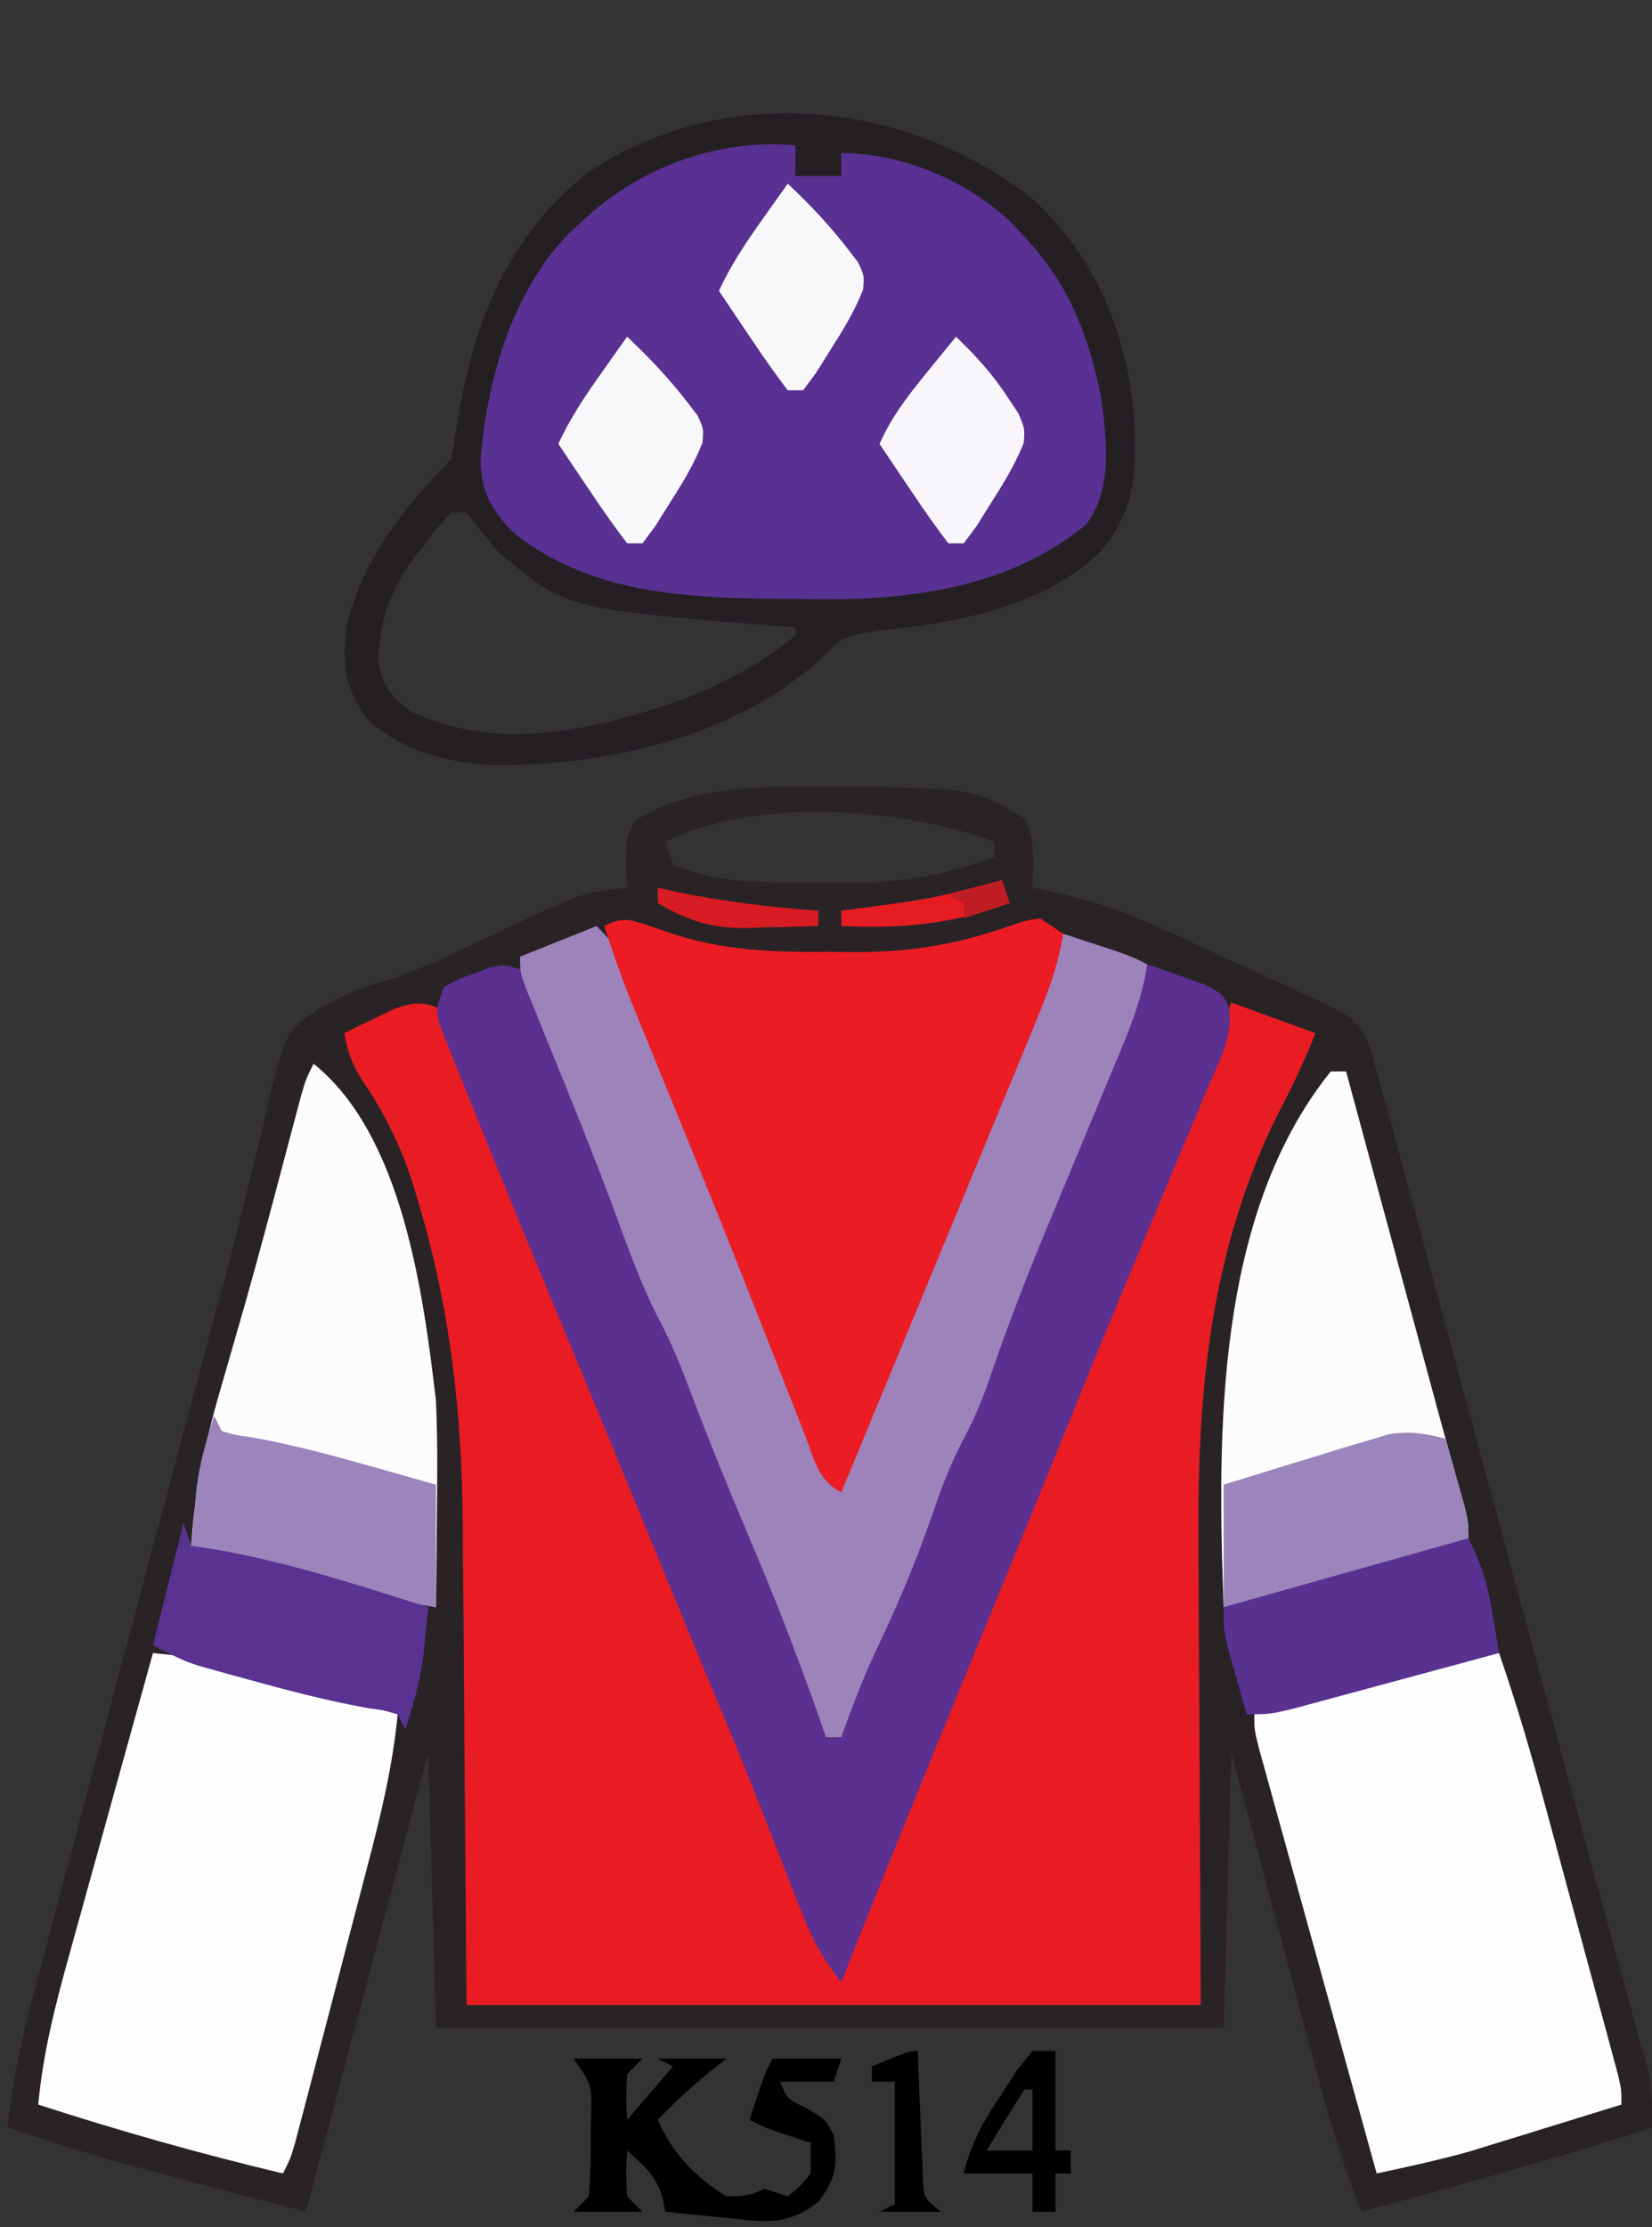
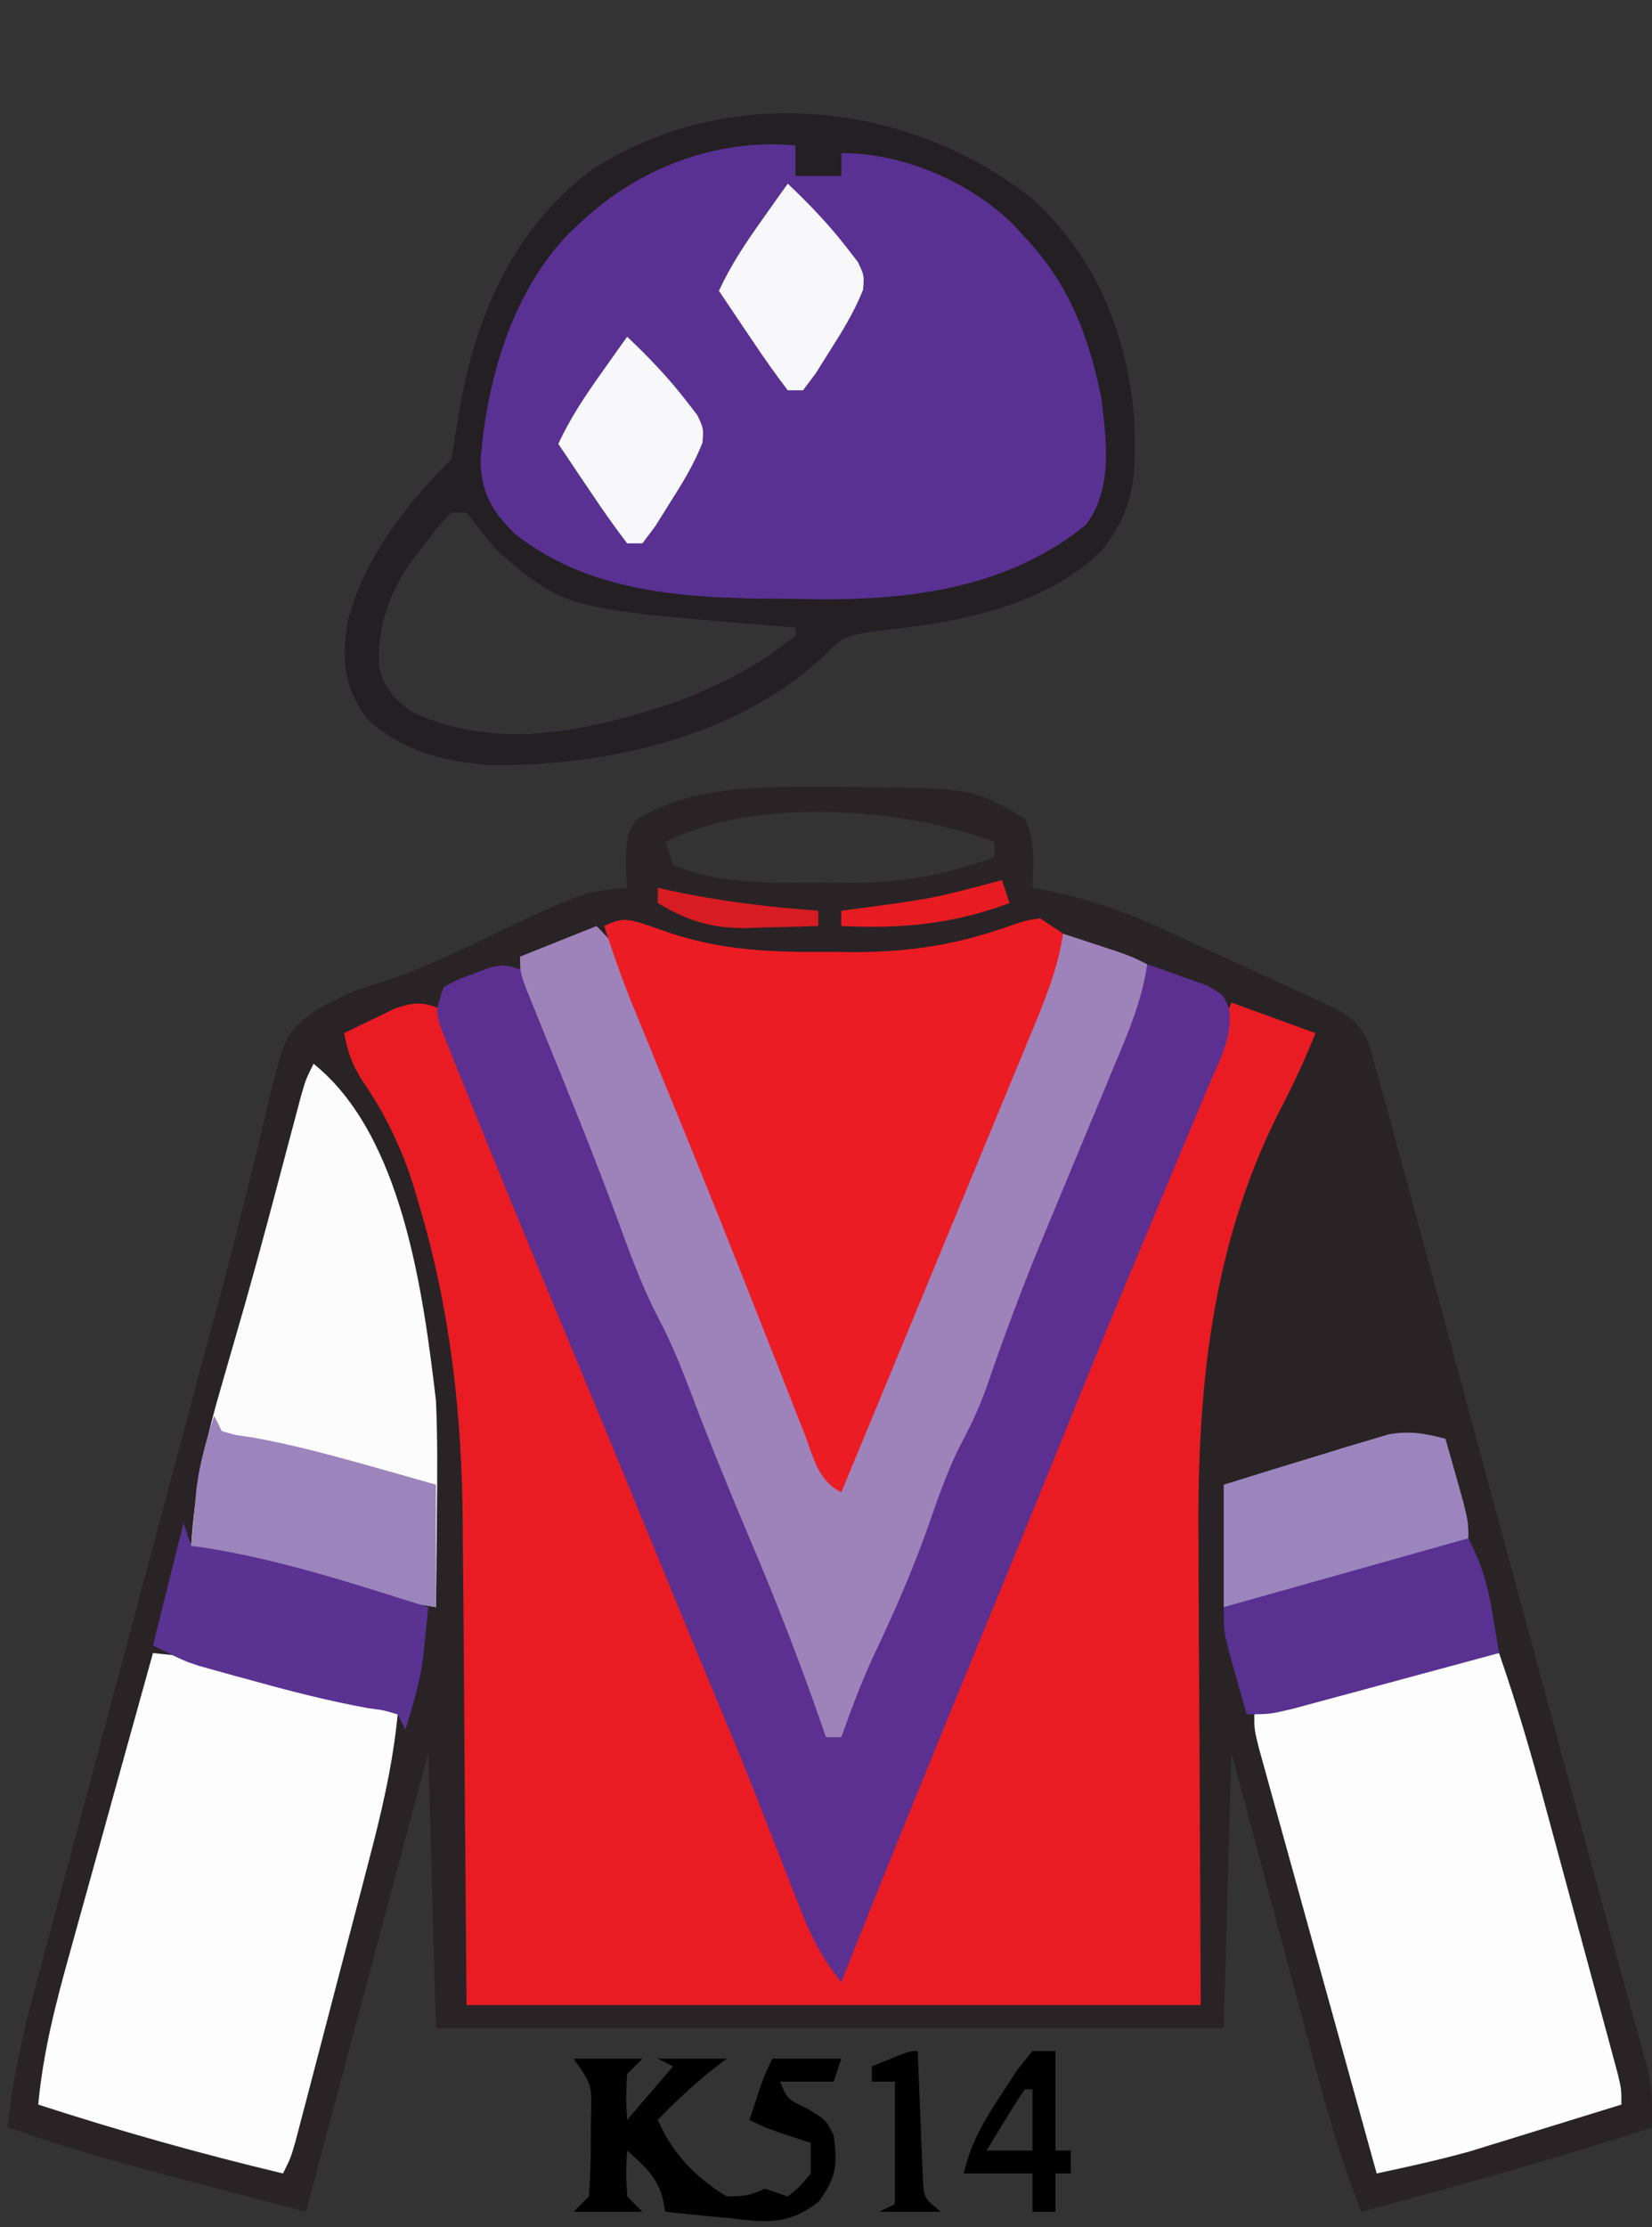
<svg xmlns="http://www.w3.org/2000/svg" version="1.1" width="216" height="291">
  <rect width="100%" height="100%" fill="#333333" stroke="none" />
  <path d="M0 0 C0.828 0.001 1.657 0.002 2.51 0.002 C19.094 0.167 19.094 0.167 25.75 4.188 C27.228 7.144 26.81 9.93 26.75 13.188 C27.581 13.343 27.581 13.343 28.429 13.503 C33.976 14.627 38.872 16.293 43.996 18.672 C44.733 19.01 45.47 19.348 46.23 19.696 C47.771 20.408 49.309 21.124 50.845 21.845 C53.197 22.942 55.561 24.006 57.928 25.07 C59.431 25.769 60.933 26.469 62.434 27.172 C63.139 27.485 63.844 27.797 64.57 28.12 C67.619 29.586 69.464 30.491 70.777 33.689 C71.098 34.844 71.419 35.998 71.75 37.188 C71.953 37.907 72.156 38.627 72.365 39.368 C73.102 42.001 73.816 44.639 74.528 47.278 C74.936 48.782 74.936 48.782 75.352 50.317 C76.251 53.633 77.147 56.949 78.043 60.266 C78.673 62.594 79.304 64.922 79.935 67.25 C81.599 73.395 83.261 79.54 84.923 85.685 C86.588 91.844 88.256 98.002 89.924 104.16 C91.812 111.134 93.7 118.108 95.587 125.082 C95.876 126.15 96.165 127.218 96.462 128.318 C97.032 130.425 97.601 132.533 98.169 134.64 C99.675 140.231 101.197 145.816 102.74 151.396 C103.065 152.582 103.39 153.767 103.726 154.988 C104.35 157.265 104.98 159.54 105.615 161.813 C105.895 162.837 106.175 163.861 106.463 164.916 C106.712 165.816 106.961 166.715 107.218 167.642 C107.759 170.231 107.848 172.55 107.75 175.188 C95.189 179.255 82.505 182.782 69.75 186.188 C67.121 179.584 65.216 172.897 63.395 166.031 C62.935 164.317 62.935 164.317 62.466 162.568 C61.494 158.942 60.528 155.315 59.562 151.688 C58.902 149.219 58.241 146.75 57.58 144.281 C55.965 138.251 54.358 132.219 52.75 126.188 C52.42 138.067 52.09 149.947 51.75 162.188 C17.76 162.188 -16.23 162.188 -51.25 162.188 C-51.58 150.308 -51.91 138.428 -52.25 126.188 C-57.53 145.988 -62.81 165.787 -68.25 186.188 C-94.946 179.223 -94.946 179.223 -107.25 175.188 C-106.615 168.816 -105.254 162.861 -103.585 156.686 C-103.178 155.152 -103.178 155.152 -102.762 153.587 C-101.865 150.216 -100.96 146.846 -100.055 143.477 C-99.422 141.107 -98.79 138.737 -98.159 136.366 C-96.493 130.118 -94.82 123.872 -93.146 117.625 C-91.468 111.361 -89.797 105.094 -88.125 98.828 C-86.231 91.734 -84.337 84.64 -82.439 77.547 C-82.149 76.461 -81.859 75.376 -81.56 74.258 C-80.986 72.118 -80.408 69.978 -79.827 67.84 C-78.306 62.229 -76.859 56.611 -75.506 50.956 C-75.213 49.77 -74.919 48.584 -74.617 47.362 C-74.057 45.094 -73.518 42.821 -73.004 40.543 C-70.876 32.078 -70.876 32.078 -66.639 29.017 C-64.043 27.641 -61.819 26.466 -59.004 25.715 C-53.271 23.976 -48.02 21.327 -42.625 18.75 C-31.856 13.7 -31.856 13.7 -26.25 13.188 C-26.312 12.094 -26.374 11.001 -26.438 9.875 C-26.25 6.188 -26.25 6.188 -25.125 4.375 C-17.808 -0.259 -8.388 -0.009 0 0 Z M-21.25 7.188 C-20.92 8.178 -20.59 9.168 -20.25 10.188 C-13.992 12.893 -6.492 12.522 0.188 12.5 C1.16 12.516 2.133 12.532 3.135 12.549 C9.815 12.553 15.473 11.462 21.75 9.188 C21.75 8.527 21.75 7.867 21.75 7.188 C9.717 2.675 -9.493 1.309 -21.25 7.188 Z " fill="#292325" transform="translate(108.25,102.812)" />
  <path d="M0 0 C1.229 2.043 1.229 2.043 2.262 4.758 C2.654 5.765 3.046 6.772 3.45 7.81 C3.859 8.904 4.267 9.998 4.688 11.125 C5.12 12.244 5.552 13.363 5.997 14.516 C6.897 16.85 7.791 19.187 8.679 21.526 C10.686 26.803 12.751 32.057 14.812 37.312 C15.189 38.277 15.566 39.242 15.954 40.236 C18.812 47.555 21.791 54.813 24.87 62.042 C28.913 71.548 32.851 81.077 36.566 90.717 C41.032 102.294 46 113.646 51 125 C55.216 117.298 58.376 109.223 61.594 101.074 C64.35 94.093 67.173 87.14 70 80.188 C70.27 79.522 70.541 78.856 70.819 78.17 C75.918 65.621 81.065 53.092 86.215 40.564 C91.894 26.742 97.491 12.891 103 -1 C106.63 0.32 110.26 1.64 114 3 C112.518 6.704 110.981 10 109.125 13.5 C100.313 31.103 98.521 49.804 98.707 69.16 C98.711 70.731 98.715 72.303 98.716 73.874 C98.732 79.604 98.774 85.333 98.812 91.062 C98.874 103.912 98.936 116.761 99 130 C67.32 130 35.64 130 3 130 C2.688 91.562 2.688 91.562 2.612 79.533 C2.575 75.9 2.575 75.9 2.535 72.266 C2.519 70.678 2.509 69.09 2.503 67.501 C2.444 53.013 0.894 38.994 -3.312 25.062 C-3.519 24.364 -3.726 23.665 -3.938 22.945 C-5.539 17.826 -7.718 13.419 -10.766 8.98 C-12.019 6.969 -12.563 5.315 -13 3 C-11.59 2.298 -10.172 1.614 -8.75 0.938 C-7.961 0.555 -7.172 0.172 -6.359 -0.223 C-3.616 -1.126 -2.638 -1.119 0 0 Z " fill="#E91C24" transform="translate(58,132)" />
  <path d="M0 0 C8.24 7.707 12.147 17.538 13.066 28.633 C13.283 35.774 13.366 40.069 8.75 45.812 C1.217 53.181 -10.385 55.266 -20.543 56.25 C-24.109 56.791 -25.173 56.953 -27.5 59.5 C-38.858 70.215 -56.11 73.964 -71.25 73.812 C-77.459 73.28 -82.463 72.016 -87.25 67.812 C-90.356 63.504 -90.626 60.172 -89.812 55.098 C-87.782 46.851 -82.181 39.743 -76.25 33.812 C-75.956 32.092 -75.666 30.37 -75.401 28.645 C-73.394 15.943 -68.747 4.464 -58.344 -3.68 C-40.558 -15.607 -16.404 -13.204 0 0 Z M-76.25 40.812 C-78 42.653 -78 42.653 -79.75 45 C-80.358 45.777 -80.967 46.555 -81.594 47.355 C-84.509 51.68 -85.868 55.685 -85.672 60.883 C-85.066 63.654 -83.637 65.247 -81.332 66.84 C-70.162 72.058 -58.158 69.27 -47 65.562 C-41.231 63.394 -35.999 60.783 -31.25 56.812 C-31.25 56.483 -31.25 56.153 -31.25 55.812 C-32.543 55.715 -33.836 55.617 -35.168 55.516 C-61.352 53.342 -61.352 53.342 -70.25 45.812 C-71.602 44.161 -72.94 42.497 -74.25 40.812 C-74.91 40.812 -75.57 40.812 -76.25 40.812 Z " fill="#593192" transform="translate(135.25,26.188)" />
  <path d="M0 0 C0.996 1.851 0.996 1.851 1.867 4.27 C2.193 5.152 2.518 6.035 2.854 6.945 C3.191 7.891 3.528 8.837 3.875 9.812 C4.587 11.749 5.301 13.685 6.016 15.621 C6.529 17.023 6.529 17.023 7.053 18.453 C8.517 22.39 10.146 26.249 11.789 30.113 C13.242 33.577 14.62 37.069 16 40.562 C17.762 45.014 19.606 49.408 21.625 53.75 C23.668 58.155 25.356 62.615 26.973 67.191 C28.046 70.125 29.223 72.997 30.438 75.875 C32.263 80.209 34.037 84.558 35.75 88.938 C36.157 89.978 36.565 91.018 36.984 92.09 C37.906 94.731 38.534 97.247 39 100 C39.66 100 40.32 100 41 100 C41.193 99.167 41.193 99.167 41.391 98.316 C43.071 91.93 45.579 85.784 48.375 79.812 C50.488 75.281 52.28 70.69 54 66 C55.997 60.556 58.186 55.293 60.656 50.043 C62.155 46.65 63.451 43.2 64.727 39.719 C67.933 31.072 71.382 22.534 74.875 14 C75.474 12.531 76.073 11.063 76.672 9.594 C78.112 6.062 79.555 2.53 81 -1 C82.653 -0.436 84.297 0.152 85.938 0.75 C86.854 1.075 87.771 1.4 88.715 1.734 C91 3 91 3 91.717 4.854 C92.201 8.519 90.403 11.664 88.984 14.973 C88.495 16.152 88.495 16.152 87.995 17.355 C86.924 19.929 85.837 22.495 84.75 25.062 C84.002 26.852 83.255 28.643 82.51 30.434 C81.024 34.001 79.532 37.566 78.037 41.129 C75.479 47.234 72.984 53.364 70.5 59.5 C67.365 67.213 64.215 74.92 61.051 82.621 C60.531 83.887 60.531 83.887 60.001 85.178 C59.292 86.902 58.584 88.626 57.875 90.35 C52.183 104.207 46.507 118.068 41 132 C38.56 129.013 37.097 126.148 35.695 122.562 C35.276 121.502 34.857 120.441 34.426 119.348 C33.997 118.243 33.567 117.138 33.125 116 C32.274 113.833 31.423 111.666 30.57 109.5 C30.143 108.413 29.716 107.327 29.276 106.207 C27.676 102.186 26.013 98.194 24.34 94.203 C22.837 90.611 21.352 87.011 19.871 83.41 C19.597 82.744 19.323 82.077 19.04 81.391 C18.172 79.281 17.305 77.172 16.438 75.062 C12.882 66.417 9.326 57.771 5.734 49.141 C0.992 37.744 -3.73 26.337 -8.312 14.875 C-8.704 13.914 -9.096 12.954 -9.499 11.964 C-9.846 11.087 -10.193 10.209 -10.551 9.305 C-10.857 8.541 -11.163 7.778 -11.478 6.992 C-12 5 -12 5 -11 2 C-9.258 1.016 -9.258 1.016 -7.125 0.25 C-6.077 -0.144 -6.077 -0.144 -5.008 -0.547 C-3 -1 -3 -1 0 0 Z " fill="#5C3090" transform="translate(69,127)" />
  <path d="M0 0 C2.958 2.958 3.773 4.432 5.207 8.223 C5.622 9.303 6.037 10.382 6.465 11.495 C6.91 12.672 7.354 13.85 7.812 15.062 C8.785 17.591 9.76 20.118 10.738 22.645 C10.995 23.31 11.253 23.975 11.517 24.66 C15.008 33.652 18.721 42.553 22.418 51.461 C28.531 66.194 28.531 66.194 31 73 C34.794 65.125 38.186 57.153 41.389 49.023 C45.767 37.969 50.391 27.016 54.984 16.051 C55.307 15.278 55.63 14.506 55.963 13.711 C56.576 12.246 57.189 10.782 57.804 9.318 C58.956 6.564 60.056 3.833 61 1 C62.459 1.477 63.917 1.957 65.375 2.438 C66.187 2.704 66.999 2.971 67.836 3.246 C70 4 70 4 72 5 C71.297 9.835 69.457 14.056 67.578 18.527 C67.236 19.353 66.894 20.178 66.542 21.028 C65.449 23.667 64.35 26.302 63.25 28.938 C61.814 32.382 60.381 35.829 58.953 39.277 C58.608 40.112 58.262 40.947 57.906 41.807 C55.407 47.894 53.128 54.024 50.999 60.252 C50.138 62.62 49.185 64.782 48 67 C46.16 70.451 44.902 73.992 43.625 77.688 C41.546 83.674 39.076 89.346 36.359 95.066 C34.697 98.654 33.315 102.274 32 106 C31.34 106 30.68 106 30 106 C29.697 105.129 29.394 104.257 29.082 103.359 C26.302 95.455 23.293 87.708 20 80 C17.373 73.786 14.818 67.563 12.438 61.25 C11.124 57.794 9.798 54.451 8.062 51.188 C5.864 46.964 4.279 42.533 2.646 38.071 C-0.304 30.06 -3.527 22.159 -6.749 14.254 C-7.169 13.214 -7.59 12.173 -8.023 11.102 C-8.404 10.167 -8.785 9.231 -9.177 8.268 C-10 6 -10 6 -10 4 C-6.7 2.68 -3.4 1.36 0 0 Z " fill="#9E82BA" transform="translate(78,121)" />
  <path d="M0 0 C1.041 0.367 1.041 0.367 2.104 0.741 C9.272 3.226 15.961 3.45 23.5 3.375 C24.659 3.387 25.818 3.398 27.012 3.41 C34.23 3.386 40.215 2.389 47 0 C49.088 -0.721 49.088 -0.721 51 -1 C51.99 -0.34 52.98 0.32 54 1 C53.305 5.612 51.608 9.724 49.824 14 C49.503 14.781 49.181 15.562 48.85 16.367 C47.8 18.913 46.744 21.456 45.688 24 C44.964 25.752 44.24 27.504 43.518 29.256 C41.697 33.666 39.872 38.073 38.044 42.48 C36.45 46.328 34.86 50.178 33.27 54.027 C30.518 60.687 27.761 67.344 25 74 C21.906 72.453 21.39 69.452 20.199 66.371 C19.926 65.682 19.653 64.993 19.372 64.282 C18.471 62.003 17.579 59.72 16.688 57.438 C15.749 55.057 14.808 52.677 13.866 50.297 C13.219 48.661 12.573 47.024 11.928 45.388 C9.735 39.834 7.509 34.294 5.254 28.766 C4.808 27.672 4.808 27.672 4.353 26.556 C3.206 23.748 2.058 20.94 0.908 18.134 C0.12 16.208 -0.667 14.282 -1.453 12.355 C-1.898 11.269 -2.343 10.183 -2.802 9.063 C-3.973 6.07 -5.012 3.058 -6 0 C-3.447 -1.277 -2.681 -0.821 0 0 Z " fill="#EC1C24" transform="translate(85,121)" />
  <path d="M0 0 C1.43 0.146 2.86 0.295 4.289 0.446 C5.086 0.529 5.882 0.611 6.702 0.697 C9.74 1.098 12.53 1.919 15.438 2.875 C16.533 3.228 17.629 3.581 18.758 3.945 C19.828 4.293 20.898 4.641 22 5 C23.936 5.589 25.873 6.173 27.812 6.75 C29.029 7.114 29.029 7.114 30.27 7.484 C30.841 7.655 31.412 7.825 32 8 C31.343 14.75 29.822 21.098 28.094 27.648 C27.809 28.742 27.524 29.836 27.231 30.963 C26.631 33.261 26.029 35.559 25.425 37.856 C24.498 41.383 23.578 44.912 22.66 48.441 C22.076 50.677 21.491 52.913 20.906 55.148 C20.492 56.736 20.492 56.736 20.07 58.355 C19.813 59.33 19.556 60.305 19.291 61.31 C19.065 62.17 18.84 63.029 18.607 63.915 C18 66 18 66 17 68 C6.182 65.425 -4.422 62.432 -15 59 C-14.36 52.113 -12.704 45.713 -10.84 39.062 C-10.531 37.942 -10.221 36.821 -9.902 35.667 C-8.919 32.11 -7.929 28.555 -6.938 25 C-6.267 22.58 -5.597 20.159 -4.928 17.738 C-3.291 11.824 -1.648 5.911 0 0 Z " fill="#FDFDFD" transform="translate(20,216)" />
  <path d="M0 0 C2.328 6.699 4.291 13.462 6.137 20.309 C6.563 21.88 6.563 21.88 6.998 23.484 C7.594 25.681 8.188 27.879 8.781 30.077 C9.692 33.453 10.608 36.827 11.525 40.201 C12.104 42.341 12.683 44.481 13.262 46.621 C13.537 47.632 13.812 48.644 14.095 49.686 C14.345 50.618 14.596 51.549 14.854 52.51 C15.076 53.331 15.298 54.152 15.527 54.998 C16 57 16 57 16 59 C12.356 60.131 8.709 61.254 5.062 62.375 C4.041 62.692 3.019 63.009 1.967 63.336 C0.958 63.645 -0.051 63.955 -1.09 64.273 C-2.465 64.698 -2.465 64.698 -3.867 65.13 C-7.879 66.244 -11.929 67.129 -16 68 C-18.089 60.473 -20.176 52.945 -22.258 45.417 C-23.226 41.921 -24.194 38.426 -25.164 34.931 C-26.1 31.56 -27.033 28.188 -27.965 24.816 C-28.495 22.9 -29.028 20.985 -29.561 19.07 C-29.881 17.909 -30.201 16.748 -30.531 15.551 C-30.815 14.525 -31.1 13.499 -31.393 12.442 C-32 10 -32 10 -32 8 C-25.181 5.87 -18.35 3.778 -11.5 1.75 C-10.376 1.415 -9.252 1.08 -8.094 0.734 C-5.252 0.06 -2.902 -0.152 0 0 Z " fill="#FDFDFD" transform="translate(196,216)" />
  <path d="M0 0 C8.24 7.707 12.147 17.538 13.066 28.633 C13.283 35.774 13.366 40.069 8.75 45.812 C1.217 53.181 -10.385 55.266 -20.543 56.25 C-24.109 56.791 -25.173 56.953 -27.5 59.5 C-38.858 70.215 -56.11 73.964 -71.25 73.812 C-77.459 73.28 -82.463 72.016 -87.25 67.812 C-90.356 63.504 -90.626 60.172 -89.812 55.098 C-87.782 46.851 -82.181 39.743 -76.25 33.812 C-75.956 32.092 -75.666 30.37 -75.401 28.645 C-73.394 15.943 -68.747 4.464 -58.344 -3.68 C-40.558 -15.607 -16.404 -13.204 0 0 Z M-59.25 2.812 C-59.791 3.314 -60.333 3.815 -60.891 4.332 C-68.366 12.09 -71.582 23.443 -72.422 33.965 C-72.323 38.26 -70.889 40.672 -67.938 43.562 C-57.575 51.741 -44.282 52.01 -31.688 52.062 C-30.488 52.083 -29.289 52.104 -28.053 52.125 C-15.497 52.179 -3.205 50.464 6.75 42.375 C10.305 37.579 9.417 31.427 8.75 25.812 C7.096 17.644 4.506 10.904 -1.25 4.812 C-1.74 4.271 -2.23 3.73 -2.734 3.172 C-8.516 -2.495 -17.192 -6.188 -25.25 -6.188 C-25.25 -5.197 -25.25 -4.207 -25.25 -3.188 C-27.23 -3.188 -29.21 -3.188 -31.25 -3.188 C-31.25 -4.508 -31.25 -5.827 -31.25 -7.188 C-41.522 -8.143 -51.825 -4.221 -59.25 2.812 Z M-76.25 40.812 C-78 42.653 -78 42.653 -79.75 45 C-80.358 45.777 -80.967 46.555 -81.594 47.355 C-84.509 51.68 -85.868 55.685 -85.672 60.883 C-85.066 63.654 -83.637 65.247 -81.332 66.84 C-70.162 72.058 -58.158 69.27 -47 65.562 C-41.231 63.394 -35.999 60.783 -31.25 56.812 C-31.25 56.483 -31.25 56.153 -31.25 55.812 C-32.543 55.715 -33.836 55.617 -35.168 55.516 C-61.352 53.342 -61.352 53.342 -70.25 45.812 C-71.602 44.161 -72.94 42.497 -74.25 40.812 C-74.91 40.812 -75.57 40.812 -76.25 40.812 Z " fill="#241F22" transform="translate(135.25,26.188)" />
  <path d="M0 0 C11.623 9.299 14.337 29.924 16 44 C16.215 48.755 16.192 53.492 16.125 58.25 C16.116 59.484 16.107 60.717 16.098 61.988 C16.074 64.992 16.042 67.996 16 71 C8.436 69.769 1.157 68.051 -6.188 65.875 C-7.615 65.459 -7.615 65.459 -9.072 65.035 C-11.383 64.362 -13.692 63.683 -16 63 C-15.542 55.499 -14.004 48.69 -11.875 41.5 C-11.243 39.312 -10.613 37.123 -9.984 34.934 C-9.659 33.806 -9.333 32.677 -8.998 31.515 C-6.983 24.419 -5.11 17.283 -3.222 10.152 C-2.945 9.113 -2.668 8.074 -2.383 7.004 C-2.018 5.624 -2.018 5.624 -1.645 4.217 C-1 2 -1 2 0 0 Z " fill="#FCFCFC" transform="translate(41,139)" />
-   <path d="M0 0 C0.66 0 1.32 0 2 0 C2.156 0.577 2.312 1.154 2.473 1.748 C4.112 7.8 5.751 13.852 7.389 19.904 C7.999 22.156 8.609 24.409 9.219 26.662 C10.101 29.917 10.982 33.171 11.863 36.426 C12.132 37.419 12.401 38.412 12.678 39.435 C12.938 40.396 13.198 41.356 13.466 42.345 C13.717 43.276 13.968 44.206 14.227 45.165 C14.764 47.133 15.309 49.098 15.862 51.061 C16.138 52.043 16.413 53.024 16.696 54.036 C16.946 54.918 17.196 55.799 17.454 56.708 C18 59 18 59 18 62 C13.926 63.144 9.851 64.283 5.775 65.418 C4.388 65.805 3.002 66.193 1.616 66.582 C-0.376 67.142 -2.369 67.696 -4.363 68.25 C-6.162 68.753 -6.162 68.753 -7.997 69.266 C-11 70 -11 70 -14 70 C-14.863 47.348 -15.096 18.74 0 0 Z " fill="#FCFCFD" transform="translate(174,140)" />
  <path d="M0 0 C0.33 0.66 0.66 1.32 1 2 C2.741 2.516 2.741 2.516 4.938 2.812 C10.265 3.769 15.42 5.159 20.625 6.625 C21.443 6.856 22.262 7.086 23.105 7.323 C25.071 7.88 27.036 8.439 29 9 C29 14.28 29 19.56 29 25 C18.058 23.367 7.587 20.134 -3 17 C-2.86 15.419 -2.714 13.838 -2.566 12.258 C-2.486 11.378 -2.405 10.497 -2.323 9.59 C-1.904 6.228 -1.049 3.217 0 0 Z " fill="#9C84BD" transform="translate(28,185)" />
  <path d="M0 0 C0.33 0.99 0.66 1.98 1 3 C1.562 3.075 2.124 3.15 2.703 3.227 C12.735 4.796 22.33 7.979 32 11 C31.859 12.416 31.714 13.831 31.566 15.246 C31.486 16.034 31.405 16.822 31.323 17.635 C30.878 20.893 29.999 23.87 29 27 C28.505 26.01 28.505 26.01 28 25 C26.259 24.484 26.259 24.484 24.062 24.188 C18.829 23.238 13.746 21.918 8.625 20.5 C7.84 20.286 7.055 20.073 6.246 19.852 C5.497 19.643 4.748 19.434 3.977 19.219 C3.307 19.032 2.638 18.846 1.948 18.654 C0 18 0 18 -4 16 C-2.68 10.72 -1.36 5.44 0 0 Z " fill="#5A3292" transform="translate(24,199)" />
  <path d="M0 0 C0.505 1.769 1.004 3.541 1.5 5.312 C1.778 6.299 2.057 7.285 2.344 8.301 C3 11 3 11 3 14 C-1.074 15.144 -5.149 16.283 -9.225 17.418 C-10.612 17.805 -11.998 18.193 -13.384 18.582 C-15.376 19.142 -17.369 19.696 -19.363 20.25 C-21.162 20.753 -21.162 20.753 -22.997 21.266 C-26 22 -26 22 -29 22 C-29 16.72 -29 11.44 -29 6 C-24.671 4.65 -20.339 3.316 -16 2 C-14.965 1.68 -13.93 1.361 -12.863 1.031 C-11.918 0.753 -10.974 0.474 -10 0.188 C-9.154 -0.066 -8.309 -0.32 -7.438 -0.582 C-4.677 -1.055 -2.691 -0.706 0 0 Z " fill="#9C85BD" transform="translate(189,188)" />
  <path d="M0 0 C1.776 3.552 2.486 5.918 3.125 9.75 C3.376 11.227 3.376 11.227 3.633 12.734 C3.754 13.482 3.875 14.23 4 15 C-0.216 16.144 -4.434 17.283 -8.653 18.418 C-10.088 18.805 -11.522 19.193 -12.956 19.582 C-15.018 20.142 -17.081 20.696 -19.145 21.25 C-20.386 21.585 -21.627 21.92 -22.906 22.266 C-26 23 -26 23 -29 23 C-29.505 21.231 -30.004 19.459 -30.5 17.688 C-30.778 16.701 -31.057 15.715 -31.344 14.699 C-32 12 -32 12 -32 9 C-16.16 4.545 -16.16 4.545 0 0 Z " fill="#593191" transform="translate(192,201)" />
  <path d="M0 0 C2.97 0 5.94 0 9 0 C8.34 0.66 7.68 1.32 7 2 C6.833 5.083 6.833 5.083 7 8 C8.98 5.69 10.96 3.38 13 1 C12.34 0.67 11.68 0.34 11 0 C13.97 0 16.94 0 20 0 C19.258 0.578 18.515 1.155 17.75 1.75 C15.339 3.723 13.16 5.76 11 8 C12.975 12.465 15.86 15.425 20 18 C22.716 17.941 22.716 17.941 25 17 C25.99 17.33 26.98 17.66 28 18 C29.583 16.751 29.583 16.751 31 15 C31 13.68 31 12.36 31 11 C30.051 10.691 29.102 10.381 28.125 10.062 C25 9 25 9 23 8 C24.875 2.25 24.875 2.25 26 0 C28.97 0 31.94 0 35 0 C34.67 0.99 34.34 1.98 34 3 C31.69 3 29.38 3 27 3 C27.898 5.243 27.898 5.243 30.5 6.5 C33 8 33 8 34 10 C34.521 13.905 34.375 15.484 32.027 18.711 C27.885 21.843 25.17 21.393 20.188 20.812 C19.399 20.742 18.611 20.672 17.799 20.6 C15.864 20.424 13.931 20.215 12 20 C11.816 19.08 11.816 19.08 11.629 18.141 C10.791 15.29 9.172 13.962 7 12 C6.833 14.917 6.833 14.917 7 18 C7.66 18.66 8.32 19.32 9 20 C6.03 20 3.06 20 0 20 C0.66 19.34 1.32 18.68 2 18 C2.199 15.291 2.278 12.707 2.25 10 C2.258 9.263 2.265 8.525 2.273 7.766 C2.41 3.416 2.41 3.416 0 0 Z " fill="#000000" transform="translate(75,269)" />
-   <path d="M0 0 C2.612 2.506 4.846 4.958 6.812 8 C7.252 8.66 7.692 9.32 8.145 10 C9 12 9 12 8.852 13.891 C7.708 16.723 6.202 19.174 4.562 21.75 C3.945 22.735 3.328 23.72 2.691 24.734 C2.133 25.482 1.575 26.23 1 27 C0.34 27 -0.32 27 -1 27 C-2.627 24.862 -4.14 22.732 -5.625 20.5 C-6.045 19.88 -6.465 19.26 -6.898 18.621 C-7.938 17.085 -8.97 15.543 -10 14 C-8.436 10.478 -6.305 7.729 -3.875 4.75 C-3.151 3.858 -2.426 2.966 -1.68 2.047 C-0.848 1.034 -0.848 1.034 0 0 Z " fill="#F8F6FA" transform="translate(125,44)" />
  <path d="M0 0 C2.861 2.697 5.475 5.444 7.875 8.562 C8.306 9.121 8.736 9.679 9.18 10.254 C10 12 10 12 9.848 13.855 C8.719 16.711 7.21 19.161 5.562 21.75 C4.945 22.735 4.328 23.72 3.691 24.734 C3.133 25.482 2.575 26.23 2 27 C1.34 27 0.68 27 0 27 C-1.627 24.862 -3.14 22.732 -4.625 20.5 C-5.045 19.88 -5.465 19.26 -5.898 18.621 C-6.938 17.085 -7.97 15.543 -9 14 C-7.452 10.653 -5.509 7.753 -3.375 4.75 C-2.743 3.858 -2.112 2.966 -1.461 2.047 C-0.738 1.034 -0.738 1.034 0 0 Z " fill="#F8F7FA" transform="translate(82,44)" />
  <path d="M0 0 C2.861 2.697 5.475 5.444 7.875 8.562 C8.306 9.121 8.736 9.679 9.18 10.254 C10 12 10 12 9.848 13.855 C8.719 16.711 7.21 19.161 5.562 21.75 C4.945 22.735 4.328 23.72 3.691 24.734 C3.133 25.482 2.575 26.23 2 27 C1.34 27 0.68 27 0 27 C-1.627 24.862 -3.14 22.732 -4.625 20.5 C-5.045 19.88 -5.465 19.26 -5.898 18.621 C-6.938 17.085 -7.97 15.543 -9 14 C-7.452 10.653 -5.509 7.753 -3.375 4.75 C-2.743 3.858 -2.112 2.966 -1.461 2.047 C-0.738 1.034 -0.738 1.034 0 0 Z " fill="#F8F7FA" transform="translate(103,24)" />
  <path d="M0 0 C0.99 0 1.98 0 3 0 C3 4.29 3 8.58 3 13 C3.66 13 4.32 13 5 13 C5 13.99 5 14.98 5 16 C4.34 16 3.68 16 3 16 C3 17.65 3 19.3 3 21 C2.01 21 1.02 21 0 21 C0 19.35 0 17.7 0 16 C-2.97 16 -5.94 16 -9 16 C-7.953 11.812 -6.487 9.332 -4.125 5.75 C-3.077 4.134 -3.077 4.134 -2.008 2.484 C-1.345 1.665 -0.683 0.845 0 0 Z M-1 5 C-1.891 6.309 -2.739 7.648 -3.562 9 C-4.018 9.742 -4.473 10.485 -4.941 11.25 C-5.465 12.116 -5.465 12.116 -6 13 C-4.02 13 -2.04 13 0 13 C0 10.36 0 7.72 0 5 C-0.33 5 -0.66 5 -1 5 Z " fill="#000000" transform="translate(135,268)" />
  <path d="M0 0 C0.02 0.565 0.04 1.13 0.06 1.712 C0.155 4.267 0.265 6.821 0.375 9.375 C0.406 10.264 0.437 11.154 0.469 12.07 C0.507 12.921 0.546 13.772 0.586 14.648 C0.617 15.434 0.649 16.219 0.681 17.029 C0.84 19.23 0.84 19.23 3 21 C0.36 21 -2.28 21 -5 21 C-4.34 20.67 -3.68 20.34 -3 20 C-3 14.72 -3 9.44 -3 4 C-3.99 4 -4.98 4 -6 4 C-6 3.34 -6 2.68 -6 2 C-1.125 0 -1.125 0 0 0 Z " fill="#000000" transform="translate(120,268)" />
  <path d="M0 0 C0.33 0.99 0.66 1.98 1 3 C-6.465 5.775 -13.067 6.368 -21 6 C-21 5.34 -21 4.68 -21 4 C-20.071 3.879 -19.141 3.758 -18.184 3.633 C-8.964 2.388 -8.964 2.388 0 0 Z " fill="#E71C23" transform="translate(131,115)" />
  <path d="M0 0 C0.594 0.133 1.189 0.266 1.801 0.402 C8.185 1.763 14.492 2.53 21 3 C21 3.66 21 4.32 21 5 C18.624 5.082 16.251 5.141 13.875 5.188 C13.21 5.213 12.545 5.238 11.859 5.264 C7.131 5.333 4.049 4.403 0 2 C0 1.34 0 0.68 0 0 Z " fill="#D71C23" transform="translate(86,116)" />
-   <path d="M0 0 C0.33 0.99 0.66 1.98 1 3 C-0.98 3.66 -2.96 4.32 -5 5 C-5 4.34 -5 3.68 -5 3 C-5.66 2.67 -6.32 2.34 -7 2 C-4.69 1.34 -2.38 0.68 0 0 Z " fill="#BF1C23" transform="translate(131,115)" />
</svg>